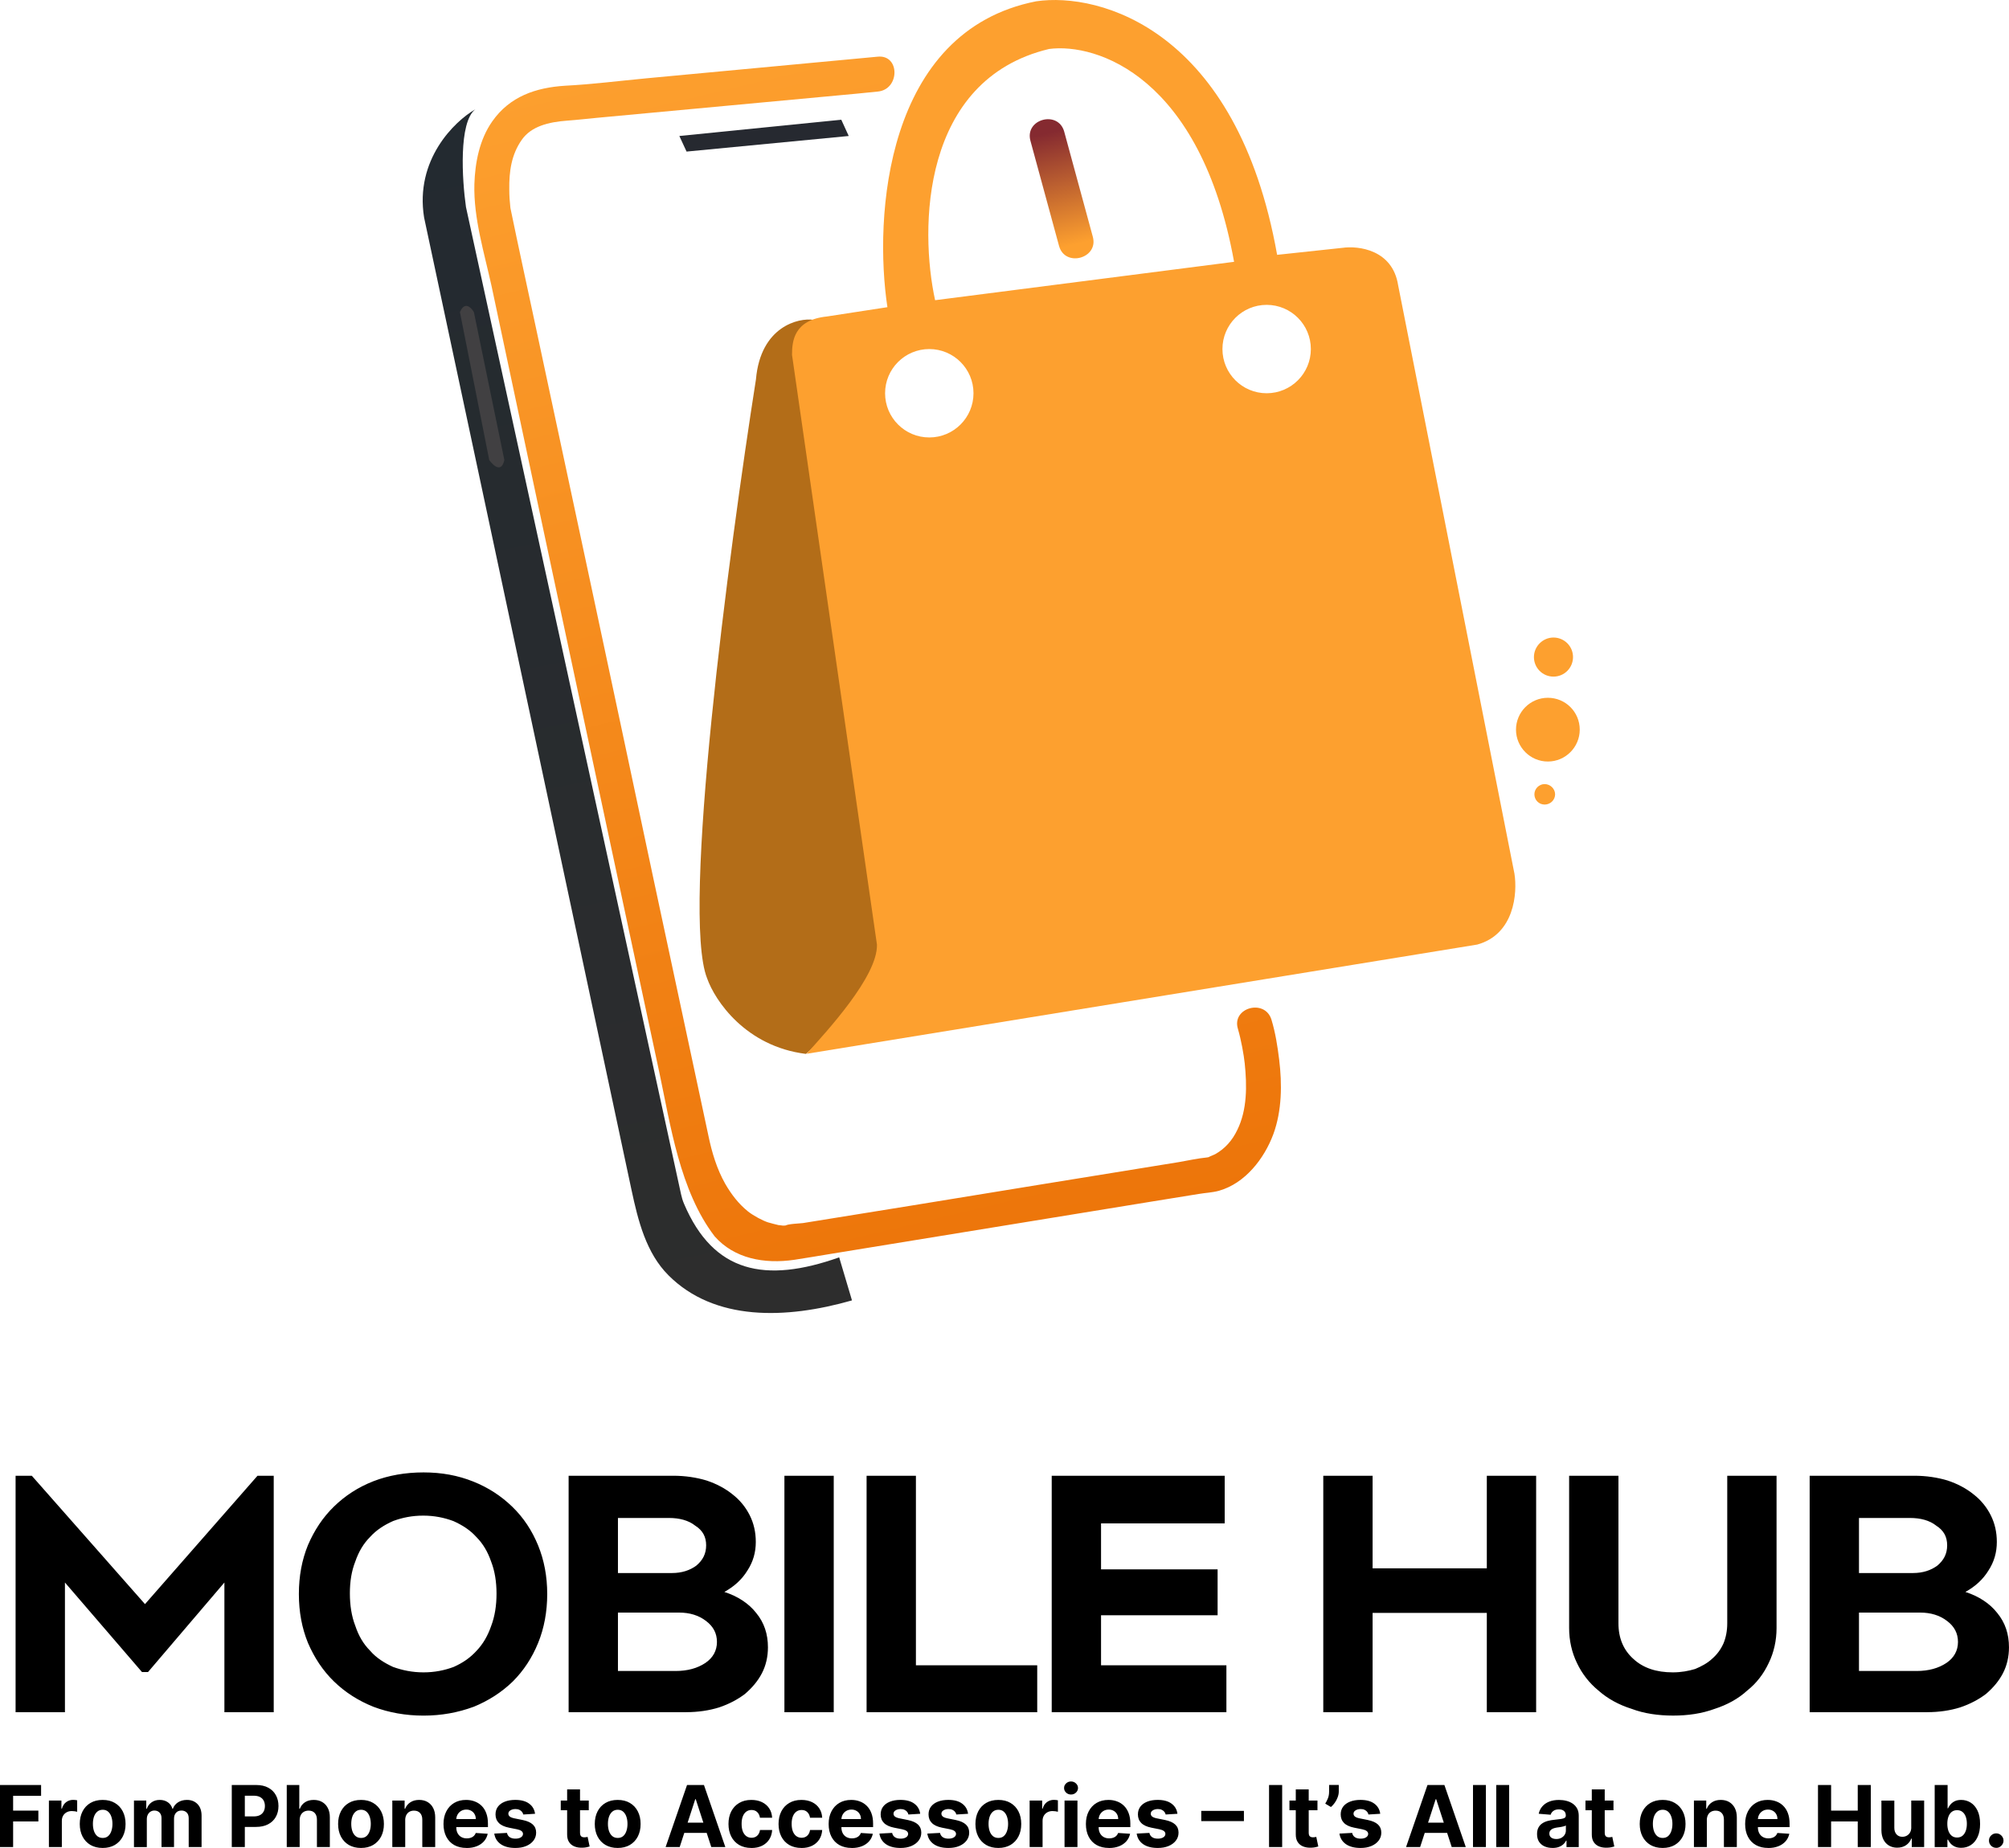
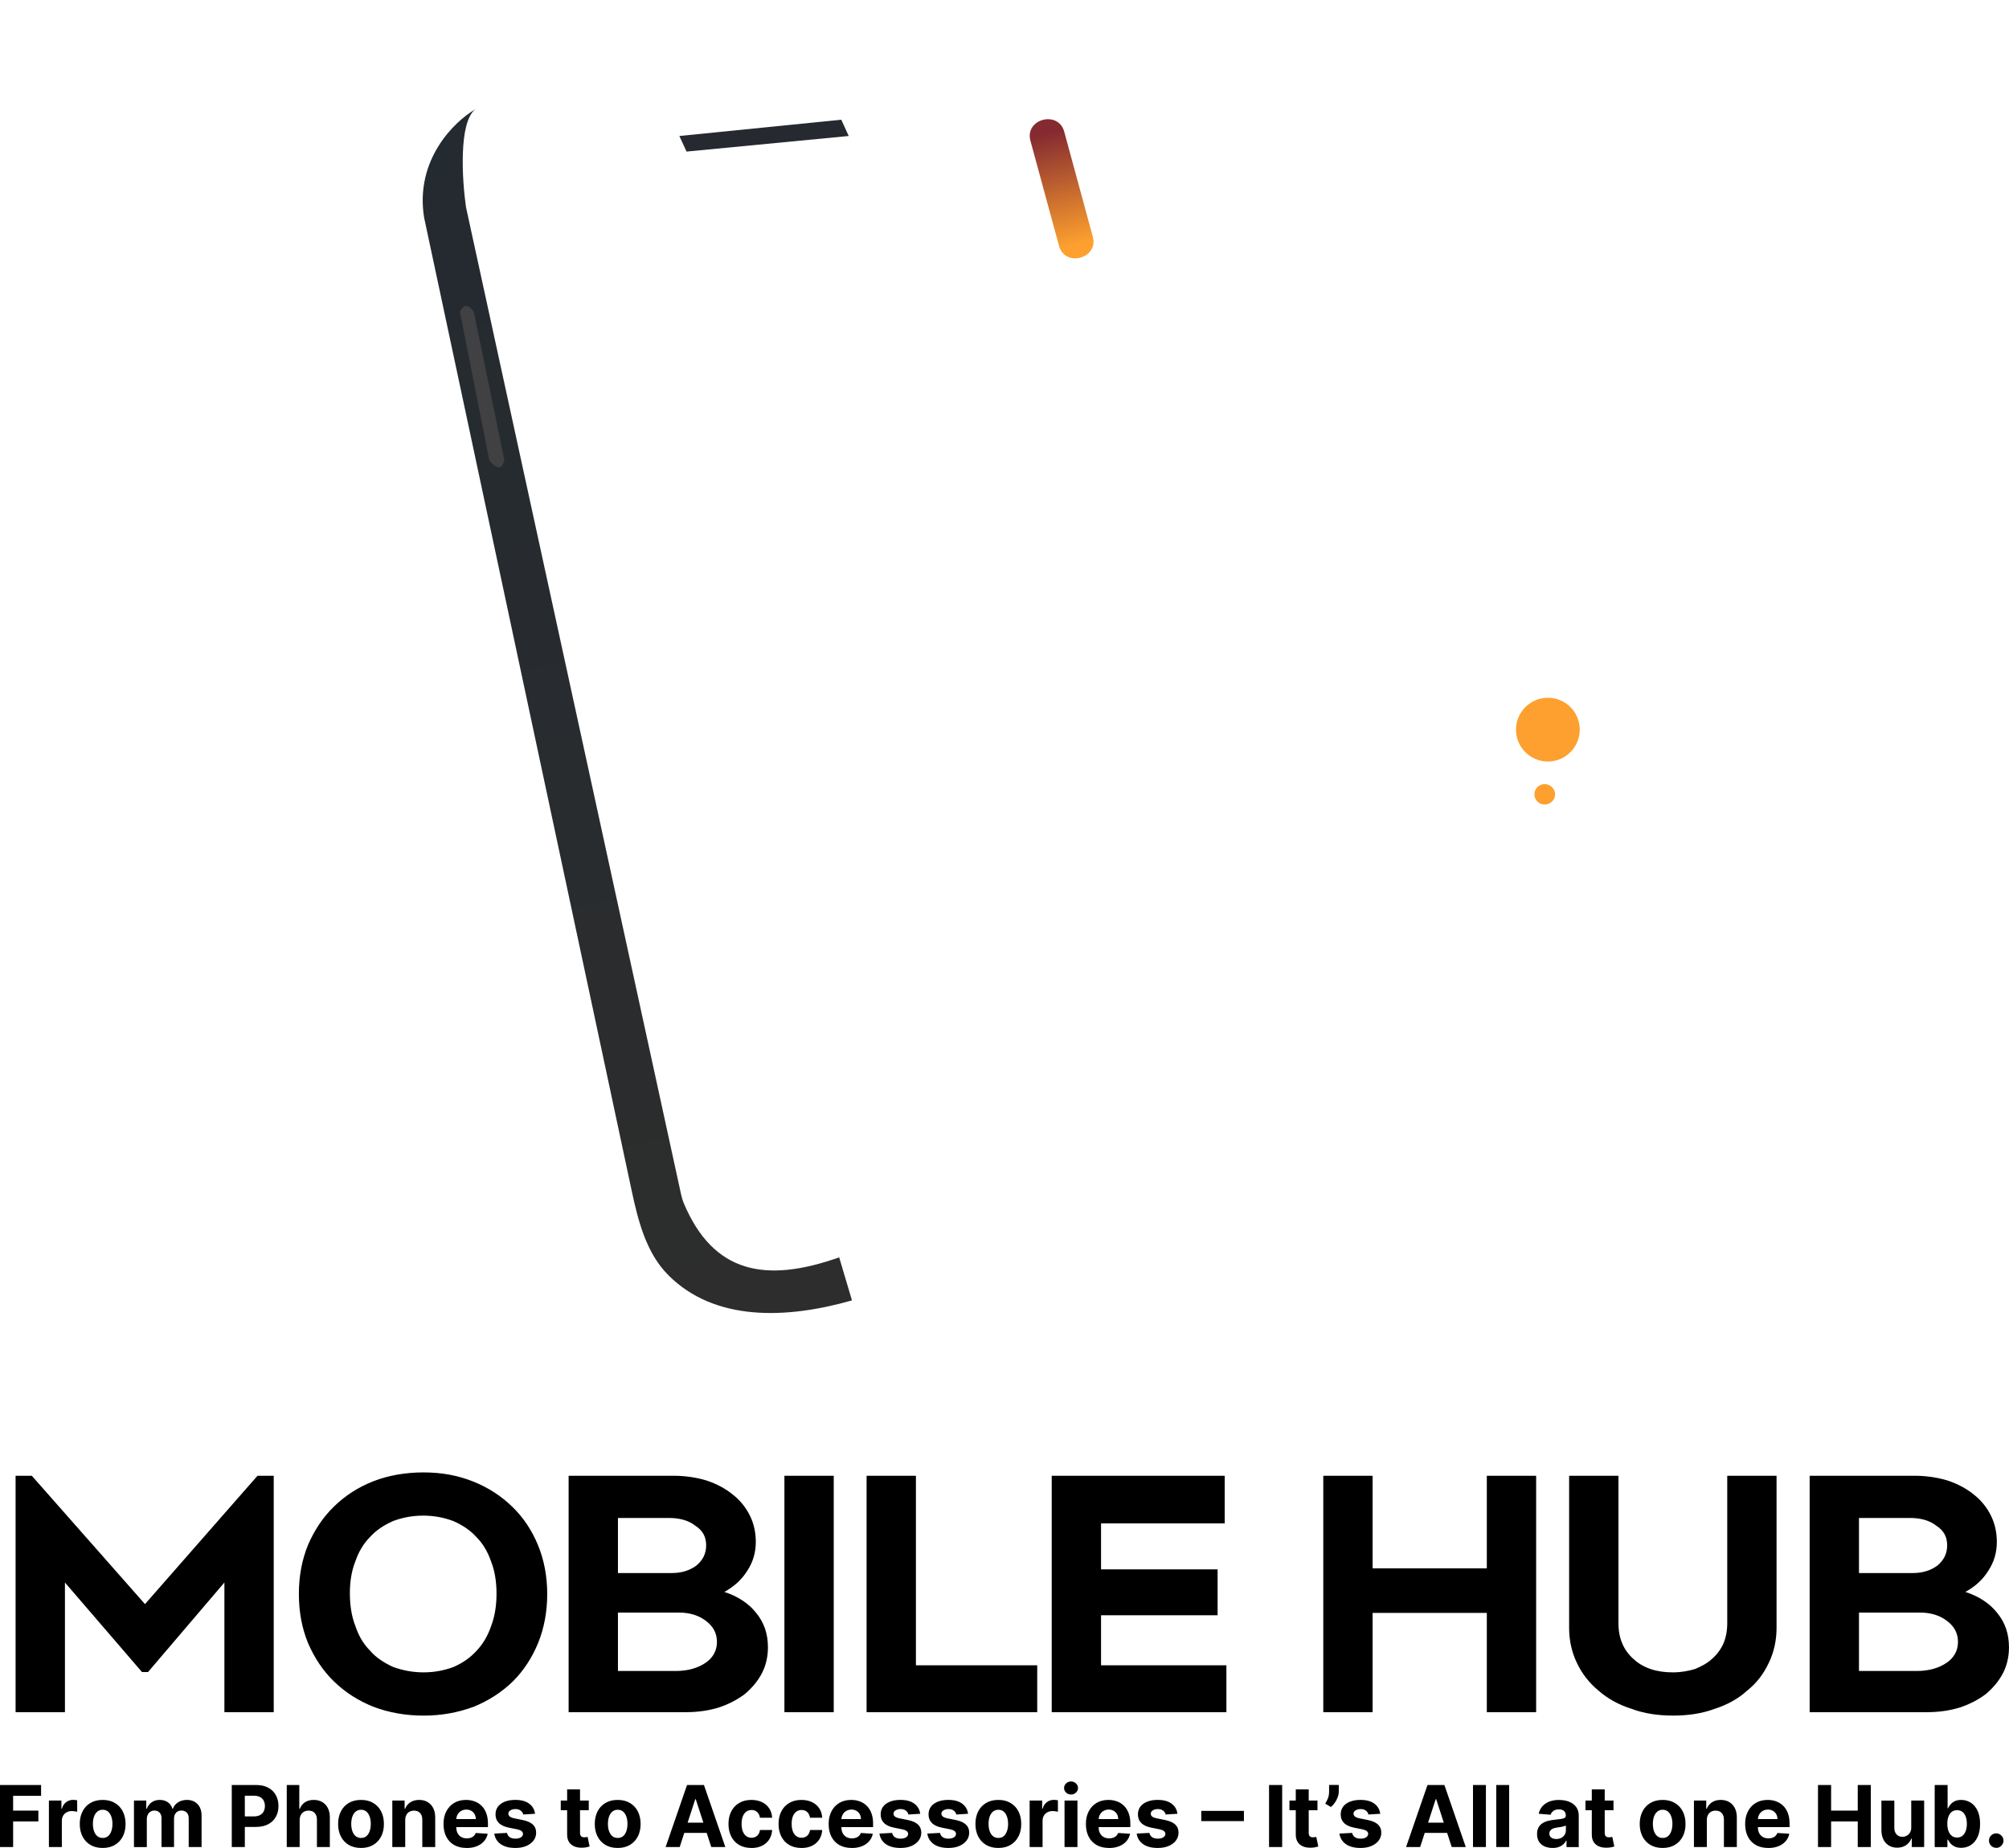
<svg xmlns="http://www.w3.org/2000/svg" id="Layer_2" data-name="Layer 2" viewBox="0 0 863.49 794.39">
  <defs>
    <style>
      .cls-1 {
        fill: url(#linear-gradient-2);
      }

      .cls-2 {
        fill: url(#linear-gradient-4);
      }

      .cls-3 {
        fill: url(#linear-gradient-3);
      }

      .cls-4 {
        fill: #b36d18;
      }

      .cls-5 {
        fill: #fda02f;
      }

      .cls-6 {
        fill: #414042;
      }

      .cls-7 {
        fill: #262930;
      }

      .cls-8 {
        fill: url(#linear-gradient);
      }
    </style>
    <linearGradient id="linear-gradient" x1="308.62" y1="-1728.14" x2="441.03" y2="-2281.31" gradientTransform="translate(0 -1721.22) scale(1 -1)" gradientUnits="userSpaceOnUse">
      <stop offset="0" stop-color="#fda02f" />
      <stop offset="1" stop-color="#ec7308" />
    </linearGradient>
    <linearGradient id="linear-gradient-2" x1="450.84" y1="-1779.6" x2="461.75" y2="-1825.16" gradientTransform="translate(0 -1721.22) scale(1 -1)" gradientUnits="userSpaceOnUse">
      <stop offset="0" stop-color="#232a30" />
      <stop offset="1" stop-color="#000" />
    </linearGradient>
    <linearGradient id="linear-gradient-3" x1="450.55" y1="-1778.37" x2="462.03" y2="-1826.35" gradientTransform="translate(0 -1721.22) scale(1 -1)" gradientUnits="userSpaceOnUse">
      <stop offset="0" stop-color="#852a30" />
      <stop offset="1" stop-color="#fda02f" />
    </linearGradient>
    <linearGradient id="linear-gradient-4" x1="217.47" y1="-1770.43" x2="322.47" y2="-2282.93" gradientTransform="translate(0 -1721.22) scale(1 -1)" gradientUnits="userSpaceOnUse">
      <stop offset="0" stop-color="#232a30" />
      <stop offset="1" stop-color="#2d2d2d" />
    </linearGradient>
  </defs>
  <g id="Layer_1-2" data-name="Layer 1">
    <g>
      <path d="M110.68,634.39h6.97v101.65h-21.2v-55.76l-32.82,38.48h-2.61l-33.11-38.48v55.76H6.7v-101.65h6.97l48.65,55.18,48.36-55.18ZM203.53,733.72c-6.68,2.47-13.79,3.78-21.49,3.78s-14.96-1.31-21.49-3.78c-6.54-2.61-12.2-6.24-16.99-10.89-4.79-4.65-8.42-10.17-11.18-16.55-2.61-6.39-3.92-13.36-3.92-21.06s1.31-14.67,3.92-21.06c2.76-6.39,6.39-11.91,11.18-16.55,4.79-4.65,10.31-8.28,16.99-10.89,6.39-2.47,13.65-3.77,21.49-3.77s14.81,1.31,21.35,3.92c6.54,2.61,12.05,6.24,16.85,10.89,4.79,4.65,8.42,10.17,11.04,16.56,2.61,6.39,3.92,13.36,3.92,20.91s-1.31,14.67-3.92,21.06c-2.61,6.39-6.24,11.91-10.89,16.55-4.79,4.65-10.46,8.28-16.85,10.89ZM194.81,653.85c-3.92-1.45-8.13-2.32-12.92-2.32s-9,.87-12.92,2.32c-3.92,1.74-7.26,3.92-9.88,6.83-2.9,2.9-4.94,6.39-6.39,10.6-1.6,4.07-2.32,8.57-2.32,13.65s.73,9.88,2.32,13.94c1.45,4.36,3.49,7.84,6.39,10.75,2.61,3.05,6.1,5.23,9.88,6.97,4.07,1.45,8.28,2.32,13.07,2.32s9-.87,12.92-2.32c3.92-1.74,7.12-3.92,9.88-6.97,2.76-2.9,4.79-6.39,6.25-10.6,1.6-4.21,2.32-8.86,2.32-13.94s-.73-9.73-2.32-13.8c-1.45-4.21-3.49-7.7-6.39-10.6-2.61-2.91-5.95-5.08-9.88-6.83ZM265.6,693.2v25.12h24.69c5.23,0,9.44-1.16,12.92-3.48,3.2-2.18,4.94-5.23,4.94-9s-1.6-6.68-4.65-9c-3.2-2.47-7.12-3.63-11.62-3.63h-26.29ZM265.6,652.54v23.67h23.24c4.21,0,7.7-1.16,10.46-3.2,2.76-2.32,4.21-5.08,4.21-8.71s-1.45-6.39-4.65-8.42c-2.9-2.32-6.83-3.34-11.33-3.34h-21.93ZM294.94,736.04h-50.54v-101.65h45.02c5.08,0,9.88.73,14.23,2.03,4.36,1.45,8.13,3.48,11.18,5.95,3.19,2.47,5.66,5.52,7.41,9,1.74,3.48,2.61,7.26,2.61,11.47,0,4.5-1.16,8.57-3.63,12.34-2.32,3.78-5.66,6.83-9.88,9.15,5.81,1.89,10.46,4.94,13.65,9,3.49,4.21,5.08,9.15,5.08,14.81,0,4.07-.87,7.84-2.61,11.18-1.74,3.34-4.21,6.24-7.26,8.86-3.05,2.32-6.82,4.36-11.18,5.81-4.21,1.31-9,2.03-14.09,2.03ZM358.35,736.04h-21.2v-101.65h21.2v101.65ZM445.81,715.86v20.19h-73.34v-101.65h21.2v81.47h52.13ZM523.34,674.62v19.75h-50.1v21.49h53.88v20.19h-75.08v-101.65h74.35v20.48h-53.15v19.75h50.1ZM660.25,634.39v101.65h-21.2v-42.7h-49.09v42.7h-21.2v-101.65h21.2v39.79h49.09v-39.79h21.2ZM742.38,634.39h21.2v65.49c0,5.37-1.16,10.46-3.34,14.96-2.18,4.65-5.23,8.71-9.29,11.91-3.78,3.49-8.57,6.1-13.94,7.84-5.52,2.03-11.47,2.9-17.86,2.9s-12.49-.87-17.86-2.9c-5.52-1.74-10.31-4.36-14.23-7.84-3.92-3.19-7.11-7.26-9.29-11.91-2.18-4.5-3.34-9.59-3.34-14.96v-65.49h21.2v63.46c0,6.39,2.18,11.47,6.39,15.25,4.21,3.92,9.88,5.81,16.99,5.81,3.49,0,6.68-.58,9.58-1.45,2.76-1.16,5.23-2.47,7.26-4.36,2.18-1.89,3.78-4.07,4.94-6.68,1.02-2.47,1.6-5.37,1.6-8.57v-63.46ZM799.01,693.2v25.12h24.69c5.23,0,9.44-1.16,12.92-3.48,3.2-2.18,4.94-5.23,4.94-9s-1.6-6.68-4.65-9c-3.19-2.47-7.12-3.63-11.62-3.63h-26.28ZM799.01,652.54v23.67h23.23c4.21,0,7.7-1.16,10.46-3.2,2.76-2.32,4.21-5.08,4.21-8.71s-1.45-6.39-4.65-8.42c-2.9-2.32-6.83-3.34-11.33-3.34h-21.93ZM828.35,736.04h-50.54v-101.65h45.02c5.08,0,9.88.73,14.23,2.03,4.36,1.45,8.13,3.48,11.18,5.95,3.2,2.47,5.66,5.52,7.41,9,1.74,3.48,2.61,7.26,2.61,11.47,0,4.5-1.16,8.57-3.63,12.34-2.32,3.78-5.66,6.83-9.88,9.15,5.81,1.89,10.46,4.94,13.65,9,3.49,4.21,5.08,9.15,5.08,14.81,0,4.07-.87,7.84-2.61,11.18-1.74,3.34-4.21,6.24-7.26,8.86-3.05,2.32-6.83,4.36-11.18,5.81-4.21,1.31-9,2.03-14.09,2.03Z" />
      <path d="M0,794v-26.67h17.66v4.65H5.64v6.35h10.85v4.65H5.64v11.02H0ZM21.02,794v-20h5.38v3.49h.21c.36-1.24.98-2.18,1.84-2.81.86-.64,1.85-.96,2.97-.96.28,0,.58.02.9.05.32.03.6.08.85.14v4.92c-.26-.08-.62-.15-1.08-.21-.46-.06-.88-.09-1.26-.09-.82,0-1.55.18-2.19.53-.63.35-1.14.83-1.51,1.46-.36.62-.55,1.35-.55,2.16v11.32h-5.55ZM44.13,794.39c-2.02,0-3.77-.43-5.25-1.29-1.47-.87-2.6-2.08-3.4-3.62-.8-1.55-1.2-3.36-1.2-5.4s.4-3.87,1.2-5.42c.8-1.55,1.93-2.76,3.4-3.62,1.48-.87,3.22-1.3,5.25-1.3s3.77.43,5.23,1.3c1.48.86,2.61,2.07,3.41,3.62.8,1.55,1.2,3.35,1.2,5.42s-.4,3.85-1.2,5.4c-.8,1.54-1.94,2.75-3.41,3.62-1.47.86-3.21,1.29-5.23,1.29ZM44.16,790.09c.92,0,1.69-.26,2.3-.78.62-.53,1.08-1.25,1.39-2.16.32-.91.48-1.95.48-3.11s-.16-2.2-.48-3.11c-.31-.91-.78-1.63-1.39-2.16-.62-.53-1.38-.8-2.3-.8s-1.71.27-2.34.8c-.62.53-1.1,1.25-1.42,2.16-.31.91-.47,1.95-.47,3.11s.16,2.2.47,3.11c.32.91.79,1.63,1.42,2.16.63.52,1.41.78,2.34.78ZM57.58,794v-20h5.29v3.53h.23c.42-1.17,1.11-2.1,2.08-2.77.97-.68,2.14-1.02,3.49-1.02s2.54.34,3.5,1.03c.96.68,1.61,1.6,1.93,2.76h.21c.41-1.15,1.15-2.06,2.21-2.75,1.08-.69,2.35-1.04,3.82-1.04,1.87,0,3.38.59,4.54,1.78,1.17,1.18,1.76,2.86,1.76,5.03v13.45h-5.53v-12.36c0-1.11-.3-1.94-.89-2.5-.59-.56-1.33-.83-2.21-.83-1.01,0-1.79.32-2.36.96-.56.63-.85,1.47-.85,2.51v12.21h-5.38v-12.47c0-.98-.28-1.76-.85-2.34-.56-.58-1.29-.87-2.2-.87-.62,0-1.17.16-1.67.47-.49.3-.87.73-1.16,1.29-.29.55-.43,1.19-.43,1.93v12.01h-5.55ZM99.62,794v-26.67h10.52c2.02,0,3.75.39,5.17,1.16,1.42.76,2.51,1.83,3.25,3.19.76,1.35,1.13,2.92,1.13,4.69s-.38,3.33-1.15,4.69c-.76,1.35-1.87,2.41-3.32,3.16-1.44.76-3.19,1.13-5.24,1.13h-6.71v-4.52h5.79c1.08,0,1.98-.19,2.68-.56.71-.38,1.24-.91,1.59-1.58.36-.68.53-1.45.53-2.33s-.18-1.66-.53-2.32c-.35-.67-.88-1.18-1.59-1.55-.71-.37-1.61-.56-2.71-.56h-3.8v22.06h-5.64ZM128.8,782.44v11.56h-5.55v-26.67h5.39v10.2h.24c.45-1.18,1.18-2.11,2.19-2.77,1.01-.68,2.27-1.02,3.79-1.02,1.39,0,2.6.3,3.63.91,1.04.6,1.85,1.46,2.42,2.59.58,1.12.87,2.46.86,4.02v12.73h-5.55v-11.74c0-1.23-.3-2.19-.94-2.88-.62-.69-1.5-1.03-2.63-1.03-.75,0-1.42.16-2,.48-.57.32-1.03.79-1.36,1.41-.32.61-.49,1.34-.49,2.2ZM155.17,794.39c-2.02,0-3.77-.43-5.25-1.29-1.47-.87-2.6-2.08-3.4-3.62-.8-1.55-1.2-3.36-1.2-5.4s.4-3.87,1.2-5.42c.8-1.55,1.93-2.76,3.4-3.62,1.47-.87,3.22-1.3,5.25-1.3s3.77.43,5.23,1.3c1.48.86,2.61,2.07,3.41,3.62.8,1.55,1.2,3.35,1.2,5.42s-.4,3.85-1.2,5.4c-.8,1.54-1.94,2.75-3.41,3.62-1.47.86-3.21,1.29-5.23,1.29ZM155.2,790.09c.92,0,1.69-.26,2.3-.78.62-.53,1.08-1.25,1.39-2.16.32-.91.48-1.95.48-3.11s-.16-2.2-.48-3.11c-.31-.91-.78-1.63-1.39-2.16-.62-.53-1.38-.8-2.3-.8s-1.71.27-2.34.8c-.62.53-1.1,1.25-1.42,2.16-.31.91-.47,1.95-.47,3.11s.16,2.2.47,3.11c.32.91.79,1.63,1.42,2.16.63.52,1.41.78,2.34.78ZM174.17,782.44v11.56h-5.55v-20h5.29v3.53h.23c.44-1.16,1.19-2.08,2.23-2.76,1.04-.69,2.31-1.03,3.79-1.03,1.39,0,2.6.3,3.63.91,1.03.61,1.84,1.48,2.41,2.6.57,1.12.86,2.46.86,4.01v12.73h-5.55v-11.74c0-1.22-.3-2.18-.94-2.86-.63-.7-1.51-1.04-2.62-1.04-.75,0-1.41.16-1.98.48-.56.32-1.01.79-1.33,1.41-.31.61-.47,1.34-.48,2.2ZM200.54,794.39c-2.06,0-3.83-.42-5.31-1.25-1.48-.84-2.61-2.03-3.41-3.57-.8-1.55-1.2-3.37-1.2-5.48s.4-3.86,1.2-5.42c.8-1.55,1.92-2.77,3.37-3.63,1.46-.87,3.17-1.3,5.13-1.3,1.32,0,2.55.21,3.68.64,1.15.42,2.14,1.05,3,1.89.86.84,1.53,1.9,2,3.18.48,1.27.72,2.75.72,4.45v1.52h-16.89v-3.44h11.67c0-.8-.17-1.51-.52-2.12-.35-.62-.83-1.1-1.44-1.44-.61-.36-1.32-.53-2.12-.53s-1.59.2-2.24.59c-.64.38-1.15.9-1.51,1.55-.36.64-.55,1.36-.56,2.15v3.27c0,.99.18,1.84.55,2.56.37.72.9,1.28,1.58,1.67.68.39,1.48.59,2.41.59.62,0,1.18-.09,1.69-.26.51-.17.95-.43,1.32-.78.36-.35.64-.77.83-1.28l5.13.34c-.26,1.23-.79,2.31-1.6,3.23-.8.91-1.83,1.62-3.1,2.13-1.26.5-2.71.76-4.36.76ZM229.98,779.7l-5.08.31c-.09-.43-.27-.83-.56-1.17-.29-.36-.66-.64-1.13-.85-.46-.22-1.01-.32-1.65-.32-.86,0-1.58.18-2.18.55-.59.36-.88.83-.88,1.43,0,.48.19.88.57,1.21.38.33,1.04.59,1.97.79l3.62.73c1.94.4,3.39,1.04,4.35,1.93.96.89,1.43,2.05,1.43,3.49,0,1.31-.39,2.46-1.16,3.45-.76.99-1.81,1.76-3.15,2.32-1.33.55-2.86.82-4.6.82-2.65,0-4.76-.55-6.33-1.65-1.56-1.11-2.48-2.62-2.75-4.53l5.46-.29c.16.81.56,1.42,1.2,1.85.63.42,1.44.62,2.43.62s1.75-.19,2.34-.56c.6-.38.9-.87.91-1.47,0-.5-.22-.92-.64-1.24-.42-.33-1.06-.58-1.93-.76l-3.46-.69c-1.95-.39-3.41-1.07-4.36-2.03-.95-.96-1.42-2.19-1.42-3.68,0-1.29.35-2.39,1.04-3.32.7-.93,1.69-1.65,2.96-2.15,1.28-.5,2.77-.76,4.48-.76,2.53,0,4.51.53,5.96,1.6,1.46,1.07,2.31,2.52,2.55,4.36ZM253.06,774v4.17h-12.04v-4.17h12.04ZM243.75,769.21h5.55v18.65c0,.51.08.91.24,1.2.16.28.37.47.65.59.29.11.62.17.99.17.26,0,.52-.02.78-.07.26-.05.46-.09.6-.12l.87,4.13c-.28.09-.67.19-1.17.3-.5.12-1.12.19-1.84.22-1.34.05-2.51-.12-3.51-.53-1-.41-1.78-1.04-2.33-1.9-.56-.86-.83-1.95-.82-3.26v-19.38ZM265.49,794.39c-2.02,0-3.77-.43-5.25-1.29-1.47-.87-2.6-2.08-3.4-3.62-.8-1.55-1.2-3.36-1.2-5.4s.4-3.87,1.2-5.42c.8-1.55,1.93-2.76,3.4-3.62,1.48-.87,3.22-1.3,5.25-1.3s3.77.43,5.24,1.3c1.48.86,2.61,2.07,3.41,3.62.8,1.55,1.2,3.35,1.2,5.42s-.4,3.85-1.2,5.4c-.8,1.54-1.94,2.75-3.41,3.62-1.47.86-3.21,1.29-5.24,1.29ZM265.52,790.09c.92,0,1.69-.26,2.31-.78.62-.53,1.08-1.25,1.39-2.16.32-.91.48-1.95.48-3.11s-.16-2.2-.48-3.11c-.31-.91-.78-1.63-1.39-2.16-.62-.53-1.39-.8-2.31-.8s-1.71.27-2.34.8c-.62.53-1.1,1.25-1.42,2.16-.31.91-.47,1.95-.47,3.11s.16,2.2.47,3.11c.32.91.8,1.63,1.42,2.16.63.52,1.41.78,2.34.78ZM292.13,794h-6.04l9.21-26.67h7.27l9.19,26.67h-6.04l-6.68-20.57h-.21l-6.69,20.57ZM291.75,783.52h14.27v4.4h-14.27v-4.4ZM322.96,794.39c-2.05,0-3.81-.43-5.29-1.3-1.47-.88-2.6-2.09-3.39-3.65-.78-1.55-1.17-3.34-1.17-5.36s.39-3.85,1.18-5.39c.8-1.55,1.93-2.77,3.4-3.63,1.47-.88,3.21-1.32,5.23-1.32,1.74,0,3.27.32,4.58.95,1.31.63,2.35,1.52,3.11,2.67.76,1.15,1.18,2.49,1.26,4.04h-5.23c-.15-1-.54-1.8-1.17-2.41-.62-.62-1.45-.92-2.46-.92-.86,0-1.61.23-2.25.7-.63.46-1.13,1.13-1.48,2.02-.36.89-.53,1.96-.53,3.22s.17,2.36.52,3.26c.36.89.86,1.58,1.5,2.04.64.47,1.39.7,2.25.7.63,0,1.2-.13,1.71-.39.51-.26.93-.64,1.26-1.13.34-.5.56-1.11.66-1.81h5.23c-.09,1.53-.5,2.87-1.25,4.04-.74,1.15-1.76,2.06-3.06,2.71s-2.84.98-4.62.98ZM344.48,794.39c-2.05,0-3.81-.43-5.29-1.3-1.47-.88-2.6-2.09-3.39-3.65-.78-1.55-1.17-3.34-1.17-5.36s.4-3.85,1.18-5.39c.8-1.55,1.93-2.77,3.4-3.63,1.47-.88,3.21-1.32,5.23-1.32,1.75,0,3.27.32,4.58.95,1.31.63,2.35,1.52,3.11,2.67.76,1.15,1.18,2.49,1.26,4.04h-5.23c-.15-1-.54-1.8-1.17-2.41-.62-.62-1.44-.92-2.46-.92-.86,0-1.61.23-2.25.7-.63.46-1.13,1.13-1.49,2.02-.36.89-.53,1.96-.53,3.22s.17,2.36.52,3.26c.36.89.86,1.58,1.5,2.04.64.47,1.39.7,2.25.7.63,0,1.2-.13,1.71-.39.51-.26.93-.64,1.26-1.13.34-.5.56-1.11.66-1.81h5.23c-.09,1.53-.5,2.87-1.25,4.04-.74,1.15-1.76,2.06-3.06,2.71-1.3.65-2.84.98-4.62.98ZM366.08,794.39c-2.06,0-3.83-.42-5.31-1.25-1.48-.84-2.61-2.03-3.41-3.57-.8-1.55-1.2-3.37-1.2-5.48s.4-3.86,1.2-5.42c.8-1.55,1.92-2.77,3.37-3.63,1.46-.87,3.17-1.3,5.13-1.3,1.32,0,2.55.21,3.68.64,1.15.42,2.14,1.05,2.99,1.89.86.84,1.53,1.9,2.01,3.18.48,1.27.72,2.75.72,4.45v1.52h-16.89v-3.44h11.67c0-.8-.17-1.51-.52-2.12-.35-.62-.83-1.1-1.45-1.44-.61-.36-1.32-.53-2.12-.53s-1.59.2-2.24.59c-.64.38-1.15.9-1.51,1.55-.36.64-.55,1.36-.56,2.15v3.27c0,.99.18,1.84.55,2.56.37.72.9,1.28,1.58,1.67.68.39,1.48.59,2.41.59.62,0,1.18-.09,1.69-.26.51-.17.95-.43,1.32-.78.36-.35.64-.77.83-1.28l5.13.34c-.26,1.23-.79,2.31-1.6,3.23-.8.91-1.83,1.62-3.1,2.13-1.26.5-2.71.76-4.36.76ZM395.52,779.7l-5.08.31c-.09-.43-.27-.83-.56-1.17-.29-.36-.66-.64-1.13-.85-.46-.22-1.01-.32-1.65-.32-.86,0-1.58.18-2.17.55-.59.36-.89.83-.89,1.43,0,.48.19.88.57,1.21.38.33,1.04.59,1.97.79l3.62.73c1.94.4,3.39,1.04,4.35,1.93.95.89,1.43,2.05,1.43,3.49,0,1.31-.39,2.46-1.16,3.45-.76.99-1.81,1.76-3.15,2.32-1.33.55-2.86.82-4.6.82-2.65,0-4.76-.55-6.33-1.65-1.56-1.11-2.48-2.62-2.75-4.53l5.46-.29c.17.81.56,1.42,1.2,1.85.63.42,1.45.62,2.43.62s1.75-.19,2.34-.56c.6-.38.9-.87.91-1.47,0-.5-.22-.92-.64-1.24-.42-.33-1.06-.58-1.93-.76l-3.46-.69c-1.95-.39-3.41-1.07-4.36-2.03-.95-.96-1.42-2.19-1.42-3.68,0-1.29.35-2.39,1.04-3.32.7-.93,1.69-1.65,2.96-2.15,1.28-.5,2.77-.76,4.48-.76,2.53,0,4.51.53,5.96,1.6,1.46,1.07,2.31,2.52,2.55,4.36ZM416.11,779.7l-5.08.31c-.09-.43-.27-.83-.56-1.17-.29-.36-.66-.64-1.13-.85-.46-.22-1.01-.32-1.65-.32-.86,0-1.58.18-2.17.55-.59.36-.89.83-.89,1.43,0,.48.19.88.57,1.21.38.33,1.04.59,1.97.79l3.62.73c1.95.4,3.39,1.04,4.35,1.93.96.89,1.43,2.05,1.43,3.49,0,1.31-.39,2.46-1.16,3.45-.76.99-1.82,1.76-3.15,2.32-1.33.55-2.86.82-4.6.82-2.65,0-4.76-.55-6.33-1.65-1.56-1.11-2.48-2.62-2.75-4.53l5.45-.29c.17.81.57,1.42,1.2,1.85.63.42,1.45.62,2.43.62s1.75-.19,2.34-.56c.6-.38.9-.87.91-1.47,0-.5-.22-.92-.64-1.24-.42-.33-1.06-.58-1.93-.76l-3.46-.69c-1.95-.39-3.41-1.07-4.36-2.03-.95-.96-1.42-2.19-1.42-3.68,0-1.29.35-2.39,1.04-3.32.7-.93,1.69-1.65,2.96-2.15,1.28-.5,2.77-.76,4.48-.76,2.53,0,4.51.53,5.96,1.6,1.46,1.07,2.31,2.52,2.55,4.36ZM429.1,794.39c-2.02,0-3.77-.43-5.25-1.29-1.47-.87-2.6-2.08-3.4-3.62-.8-1.55-1.2-3.36-1.2-5.4s.4-3.87,1.2-5.42c.8-1.55,1.93-2.76,3.4-3.62,1.48-.87,3.23-1.3,5.25-1.3s3.77.43,5.23,1.3c1.48.86,2.61,2.07,3.41,3.62.8,1.55,1.2,3.35,1.2,5.42s-.4,3.85-1.2,5.4c-.8,1.54-1.94,2.75-3.41,3.62-1.47.86-3.21,1.29-5.23,1.29ZM429.12,790.09c.92,0,1.69-.26,2.3-.78.62-.53,1.08-1.25,1.39-2.16.32-.91.48-1.95.48-3.11s-.16-2.2-.48-3.11c-.31-.91-.78-1.63-1.39-2.16-.62-.53-1.38-.8-2.3-.8s-1.71.27-2.34.8c-.62.53-1.1,1.25-1.42,2.16-.31.91-.47,1.95-.47,3.11s.16,2.2.47,3.11c.32.91.79,1.63,1.42,2.16.63.52,1.42.78,2.34.78ZM442.55,794v-20h5.38v3.49h.21c.36-1.24.98-2.18,1.84-2.81.86-.64,1.85-.96,2.97-.96.28,0,.58.02.9.05.32.03.6.08.85.14v4.92c-.26-.08-.62-.15-1.08-.21-.46-.06-.88-.09-1.26-.09-.82,0-1.55.18-2.19.53-.63.35-1.14.83-1.51,1.46-.36.62-.55,1.35-.55,2.16v11.32h-5.55ZM457.55,794v-20h5.55v20h-5.55ZM460.34,771.42c-.83,0-1.53-.27-2.12-.82-.58-.56-.87-1.22-.87-1.99s.29-1.42.87-1.97c.59-.56,1.3-.83,2.12-.83s1.53.28,2.11.83c.59.55.89,1.2.89,1.97s-.3,1.44-.89,1.99c-.58.55-1.28.82-2.11.82ZM476.65,794.39c-2.06,0-3.83-.42-5.31-1.25-1.48-.84-2.61-2.03-3.41-3.57-.8-1.55-1.2-3.37-1.2-5.48s.4-3.86,1.2-5.42c.8-1.55,1.92-2.77,3.37-3.63,1.46-.87,3.17-1.3,5.13-1.3,1.32,0,2.55.21,3.68.64,1.15.42,2.14,1.05,2.99,1.89.86.84,1.53,1.9,2.01,3.18.48,1.27.72,2.75.72,4.45v1.52h-16.89v-3.44h11.67c0-.8-.17-1.51-.52-2.12-.35-.62-.83-1.1-1.45-1.44-.61-.36-1.32-.53-2.12-.53s-1.59.2-2.24.59c-.64.38-1.15.9-1.51,1.55-.36.64-.55,1.36-.56,2.15v3.27c0,.99.18,1.84.55,2.56.37.72.9,1.28,1.58,1.67.68.39,1.48.59,2.41.59.62,0,1.18-.09,1.69-.26.51-.17.95-.43,1.32-.78.36-.35.64-.77.83-1.28l5.13.34c-.26,1.23-.79,2.31-1.6,3.23-.8.91-1.83,1.62-3.1,2.13-1.26.5-2.71.76-4.36.76ZM506.09,779.7l-5.08.31c-.09-.43-.27-.83-.56-1.17-.29-.36-.66-.64-1.13-.85-.46-.22-1.01-.32-1.65-.32-.86,0-1.58.18-2.17.55-.59.36-.89.83-.89,1.43,0,.48.19.88.57,1.21.38.33,1.04.59,1.97.79l3.62.73c1.94.4,3.39,1.04,4.35,1.93.96.89,1.43,2.05,1.43,3.49,0,1.31-.39,2.46-1.16,3.45-.76.99-1.81,1.76-3.15,2.32-1.33.55-2.86.82-4.6.82-2.65,0-4.76-.55-6.33-1.65-1.56-1.11-2.48-2.62-2.75-4.53l5.46-.29c.17.81.56,1.42,1.2,1.85.63.42,1.45.62,2.43.62s1.75-.19,2.34-.56c.6-.38.9-.87.91-1.47,0-.5-.22-.92-.64-1.24-.42-.33-1.06-.58-1.93-.76l-3.46-.69c-1.95-.39-3.41-1.07-4.36-2.03-.95-.96-1.42-2.19-1.42-3.68,0-1.29.35-2.39,1.04-3.32.7-.93,1.69-1.65,2.96-2.15,1.28-.5,2.77-.76,4.48-.76,2.53,0,4.51.53,5.96,1.6,1.46,1.07,2.31,2.52,2.55,4.36ZM534.65,778.46v4.4h-18.33v-4.4h18.33ZM551.09,767.33v26.67h-5.64v-26.67h5.64ZM566.26,774v4.17h-12.04v-4.17h12.04ZM556.95,769.21h5.55v18.65c0,.51.08.91.23,1.2.16.28.37.47.65.59.29.11.62.17.99.17.26,0,.52-.02.78-.07.26-.05.46-.09.6-.12l.87,4.13c-.28.09-.67.19-1.17.3-.5.12-1.11.19-1.84.22-1.34.05-2.51-.12-3.52-.53-1-.41-1.78-1.04-2.33-1.9-.55-.86-.83-1.95-.82-3.26v-19.38ZM575.42,767.33v2.81c0,.8-.16,1.61-.47,2.45-.3.82-.71,1.61-1.22,2.34-.51.73-1.07,1.35-1.68,1.86l-2.45-1.45c.43-.69.82-1.45,1.15-2.28.34-.83.51-1.8.51-2.9v-2.84h4.17ZM593.25,779.7l-5.08.31c-.09-.43-.27-.83-.56-1.17-.29-.36-.66-.64-1.13-.85-.46-.22-1.01-.32-1.65-.32-.86,0-1.58.18-2.18.55-.59.36-.89.83-.89,1.43,0,.48.19.88.57,1.21.38.33,1.04.59,1.97.79l3.62.73c1.94.4,3.39,1.04,4.35,1.93.95.89,1.43,2.05,1.43,3.49,0,1.31-.39,2.46-1.16,3.45-.76.99-1.81,1.76-3.15,2.32-1.33.55-2.86.82-4.6.82-2.65,0-4.76-.55-6.33-1.65-1.56-1.11-2.48-2.62-2.75-4.53l5.46-.29c.17.81.56,1.42,1.2,1.85.63.42,1.45.62,2.44.62s1.75-.19,2.34-.56c.6-.38.9-.87.91-1.47,0-.5-.22-.92-.64-1.24-.42-.33-1.06-.58-1.93-.76l-3.46-.69c-1.95-.39-3.41-1.07-4.36-2.03-.95-.96-1.42-2.19-1.42-3.68,0-1.29.35-2.39,1.04-3.32.7-.93,1.69-1.65,2.96-2.15,1.28-.5,2.77-.76,4.48-.76,2.53,0,4.51.53,5.96,1.6,1.46,1.07,2.31,2.52,2.55,4.36ZM610.38,794h-6.04l9.21-26.67h7.27l9.19,26.67h-6.04l-6.68-20.57h-.21l-6.69,20.57ZM610.01,783.52h14.27v4.4h-14.27v-4.4ZM638.66,767.33v26.67h-5.55v-26.67h5.55ZM648.65,767.33v26.67h-5.55v-26.67h5.55ZM667.28,794.38c-1.28,0-2.41-.22-3.41-.66-1-.45-1.79-1.12-2.37-1.99-.57-.88-.86-1.99-.86-3.31,0-1.11.2-2.04.61-2.8.41-.76.96-1.36,1.67-1.82.7-.46,1.5-.81,2.4-1.04.9-.23,1.85-.4,2.84-.49,1.16-.12,2.1-.23,2.81-.34.71-.11,1.23-.28,1.55-.49.32-.22.48-.54.48-.96v-.08c0-.82-.26-1.46-.78-1.91-.51-.45-1.24-.68-2.19-.68-1,0-1.79.22-2.38.66-.59.43-.98.98-1.17,1.64l-5.13-.42c.26-1.22.77-2.27,1.54-3.15.76-.89,1.75-1.58,2.96-2.06,1.22-.49,2.62-.73,4.22-.73,1.11,0,2.17.13,3.19.39,1.02.26,1.93.66,2.72,1.21.8.55,1.43,1.25,1.89,2.11.46.85.69,1.87.69,3.06v13.49h-5.26v-2.77h-.16c-.32.62-.75,1.18-1.29,1.65-.54.47-1.18.84-1.94,1.11-.76.26-1.63.39-2.62.39ZM668.87,790.55c.82,0,1.54-.16,2.16-.48.62-.33,1.12-.77,1.47-1.33.36-.56.53-1.18.53-1.89v-2.12c-.17.11-.41.22-.72.31-.29.09-.63.17-1,.25-.37.07-.75.13-1.12.19-.37.05-.71.1-1.02.14-.65.09-1.22.25-1.71.45-.49.21-.86.49-1.13.85-.27.35-.4.78-.4,1.3,0,.76.27,1.33.82,1.73.55.39,1.26.59,2.11.59ZM693.49,774v4.17h-12.04v-4.17h12.04ZM684.18,769.21h5.55v18.65c0,.51.08.91.23,1.2.16.28.37.47.65.59.29.11.62.17.99.17.26,0,.52-.02.78-.07.26-.05.46-.09.6-.12l.87,4.13c-.28.09-.67.19-1.17.3-.5.12-1.12.19-1.84.22-1.34.05-2.51-.12-3.52-.53-1-.41-1.78-1.04-2.33-1.9-.56-.86-.83-1.95-.82-3.26v-19.38ZM714.62,794.39c-2.02,0-3.77-.43-5.25-1.29-1.47-.87-2.6-2.08-3.4-3.62-.8-1.55-1.2-3.36-1.2-5.4s.4-3.87,1.2-5.42c.8-1.55,1.93-2.76,3.4-3.62,1.48-.87,3.23-1.3,5.25-1.3s3.77.43,5.23,1.3c1.48.86,2.61,2.07,3.41,3.62.8,1.55,1.2,3.35,1.2,5.42s-.4,3.85-1.2,5.4c-.8,1.54-1.94,2.75-3.41,3.62-1.47.86-3.21,1.29-5.23,1.29ZM714.65,790.09c.92,0,1.69-.26,2.3-.78.62-.53,1.08-1.25,1.39-2.16.32-.91.48-1.95.48-3.11s-.16-2.2-.48-3.11c-.31-.91-.78-1.63-1.39-2.16-.62-.53-1.39-.8-2.3-.8s-1.71.27-2.34.8c-.62.53-1.1,1.25-1.42,2.16-.31.91-.47,1.95-.47,3.11s.16,2.2.47,3.11c.32.91.79,1.63,1.42,2.16.63.52,1.41.78,2.34.78ZM733.62,782.44v11.56h-5.55v-20h5.29v3.53h.23c.44-1.16,1.18-2.08,2.23-2.76,1.04-.69,2.3-1.03,3.79-1.03,1.39,0,2.6.3,3.63.91,1.03.61,1.84,1.48,2.41,2.6.57,1.12.86,2.46.86,4.01v12.73h-5.55v-11.74c0-1.22-.3-2.18-.94-2.86-.63-.7-1.51-1.04-2.62-1.04-.75,0-1.41.16-1.98.48-.56.32-1.01.79-1.33,1.41-.31.61-.47,1.34-.48,2.2ZM760,794.39c-2.06,0-3.83-.42-5.31-1.25-1.48-.84-2.61-2.03-3.41-3.57-.8-1.55-1.2-3.37-1.2-5.48s.4-3.86,1.2-5.42c.8-1.55,1.92-2.77,3.37-3.63,1.46-.87,3.17-1.3,5.13-1.3,1.32,0,2.55.21,3.68.64,1.15.42,2.14,1.05,2.99,1.89.86.84,1.53,1.9,2.01,3.18.48,1.27.72,2.75.72,4.45v1.52h-16.89v-3.44h11.67c0-.8-.17-1.51-.52-2.12-.35-.62-.83-1.1-1.45-1.44-.61-.36-1.32-.53-2.12-.53s-1.59.2-2.24.59c-.64.38-1.15.9-1.51,1.55-.36.64-.55,1.36-.56,2.15v3.27c0,.99.18,1.84.55,2.56.37.72.9,1.28,1.58,1.67.68.39,1.48.59,2.41.59.62,0,1.18-.09,1.69-.26.51-.17.95-.43,1.32-.78.36-.35.64-.77.83-1.28l5.13.34c-.26,1.23-.79,2.31-1.6,3.23-.8.91-1.83,1.62-3.1,2.13-1.26.5-2.71.76-4.36.76ZM781.39,794v-26.67h5.64v11h11.45v-11h5.62v26.67h-5.62v-11.02h-11.45v11.02h-5.64ZM821.47,785.48v-11.48h5.55v20h-5.32v-3.63h-.21c-.45,1.17-1.2,2.11-2.25,2.83-1.04.71-2.31,1.07-3.82,1.07-1.34,0-2.51-.3-3.53-.91-1.01-.61-1.81-1.47-2.38-2.59-.56-1.12-.85-2.46-.86-4.02v-12.73h5.55v11.74c0,1.18.32,2.11.95,2.8.62.69,1.46,1.03,2.51,1.03.67,0,1.29-.15,1.88-.46.58-.31,1.05-.77,1.41-1.38.36-.61.54-1.36.53-2.25ZM831.55,794v-26.67h5.55v10.03h.17c.24-.54.59-1.08,1.05-1.64.47-.56,1.08-1.03,1.82-1.41.76-.38,1.69-.57,2.81-.57,1.46,0,2.8.38,4.04,1.14,1.23.76,2.22,1.9,2.96,3.43.74,1.52,1.11,3.42,1.11,5.72s-.36,4.11-1.08,5.65c-.71,1.53-1.68,2.69-2.92,3.48-1.22.78-2.59,1.17-4.11,1.17-1.08,0-1.99-.18-2.75-.53-.75-.36-1.36-.8-1.84-1.34-.48-.55-.84-1.1-1.09-1.65h-.25v3.2h-5.47ZM836.98,784c0,1.19.17,2.23.49,3.11.33.88.81,1.58,1.43,2.07.62.49,1.39.73,2.28.73s1.67-.25,2.29-.74c.62-.5,1.1-1.2,1.42-2.08.33-.89.49-1.92.49-3.09s-.16-2.17-.48-3.05c-.32-.88-.79-1.56-1.42-2.06s-1.39-.74-2.3-.74-1.67.24-2.29.72c-.62.48-1.09,1.15-1.42,2.03-.33.88-.49,1.91-.49,3.1ZM858,794.34c-.86,0-1.6-.3-2.21-.91-.61-.62-.91-1.35-.91-2.21s.3-1.58.91-2.19c.62-.61,1.36-.91,2.21-.91s1.56.3,2.19.91c.62.61.94,1.34.94,2.19,0,.57-.15,1.1-.44,1.58-.29.47-.66.85-1.13,1.13-.47.28-.98.42-1.55.42Z" />
-       <path class="cls-8" d="M532.09,442.36c1.4,4.8,2.5,11,2.9,14.7,1,9.6,1.1,20-3.2,28.7-2.1,4.4-5.2,8-9.5,10.4-.5.3-4.1,1.6-2.2,1.2h-.2c-.33.07-.7.13-1.1.2-4,.4-8.1,1.3-12.1,2-38.33,6.2-76.67,12.43-115,18.7-15.47,2.53-30.97,5.03-46.5,7.5-1.1.2-7.2.3-7.9,1.3.3-.4,2.8,0,1.4-.2-.7-.1-1.5,0-2.2,0-.5-.1-1-.1-1.5-.2-1.1-.1,1.8.5-.3,0-1.5-.4-3-.7-4.6-1.2-2.2-.7-6.2-2.8-8.6-4.7-4.1-3.3-7.2-7.4-9.8-11.9-3.6-6.4-5.7-13.4-7.2-20.6-1.4-6.4-2.7-12.8-4.1-19.2-6.53-30.67-13.1-61.37-19.7-92.1-8.87-41.87-17.77-83.7-26.7-125.5-7.93-37.07-15.87-74.17-23.8-111.3-3.6-16.9-7.3-33.7-10.8-50.7-.2-1.1-.2-1.8,0,.1-.3-2.7-.5-5.4-.5-8.1-.1-7.8.9-15,5.4-21.4,4.1-5.8,11.5-7.6,19.5-8.2,4.2-.3,8.5-.8,12.7-1.2,37.27-3.47,74.53-6.93,111.8-10.4,3-.33,6-.63,9-.9,9.5-.9,9.6-15.9,0-15-33.13,3.13-66.27,6.23-99.4,9.3-11.7,1.1-23.4,2.6-35.1,3.2-12.5.8-23.7,4.6-31.2,15.3-5.5,7.8-7.4,17.7-7.7,27-.4,14.7,4.3,29.7,7.4,43.9,7.33,34.53,14.67,69.03,22,103.5,9.2,43.13,18.4,86.23,27.6,129.3,7.47,35.07,14.97,70.13,22.5,105.2,4.7,22.1,8.79,50.94,23.79,70.44,8.4,9.5,21.21,11.96,34.21,10.06,10.3-1.6,20.5-3.4,30.7-5,40.87-6.67,81.77-13.33,122.7-20,6.8-1.07,13.6-2.17,20.4-3.3,2.9-.5,6-.6,8.8-1.4,11.2-3.2,19.4-13.8,23.3-24.3,3.7-10.1,3.8-21.5,2.5-32.1-.7-5.7-1.6-11.5-3.3-17.1-2.8-9.2-17.3-5.2-14.4,4Z" />
      <path class="cls-7" d="M291.99,58.46l69.6-7,3.2,7-69.7,6.7-3.1-6.7Z" />
      <path class="cls-5" d="M678.99,313.66c0,7.5-6.1,13.7-13.7,13.7s-13.7-6.2-13.7-13.7,6.1-13.7,13.7-13.7,13.7,6.1,13.7,13.7Z" />
-       <path class="cls-5" d="M676.1,282.46c0,4.6-3.7,8.4-8.4,8.4s-8.4-3.8-8.4-8.4,3.8-8.4,8.4-8.4,8.4,3.7,8.4,8.4Z" />
      <path class="cls-5" d="M668.4,341.46c0,2.4-2,4.4-4.5,4.4s-4.4-2-4.4-4.4,2-4.4,4.4-4.4,4.5,2,4.5,4.4Z" />
-       <path class="cls-1" d="M450.09,58.56l12.4,45.2-12.4-45.2Z" />
      <path class="cls-3" d="M442.9,60.56c4.13,15.07,8.23,30.13,12.3,45.2,2.6,9.3,17.1,5.3,14.5-4-4.13-15.07-8.23-30.13-12.3-45.2-2.6-9.3-17.1-5.4-14.5,4Z" />
      <path class="cls-2" d="M182.28,93.5c-4-24.8,13-41.33,22-46.5-7.2,5.6-5.67,30.33-4,42l92.45,424.41c.3,1.39.72,2.78,1.28,4.09,12.65,29.71,34.88,34.26,66.68,23.01l5.5,18.5c-28.54,8.15-59.08,8.99-78.86-10.77-9.62-9.61-13.07-23.46-15.91-36.76L182.28,93.5Z" />
      <path class="cls-6" d="M197.68,134.16l12.6,63.6s4.9,7.1,6.5,0l-13.1-63.6s-3.4-6-6,0Z" />
-       <path class="cls-4" d="M324.92,163.05c2-22.8,18.43-26.55,24.76-25.55-6.4,5.2-8.6,19.21-7.26,25.55l35.26,244.45c-2.8,17.6-22.6,38.05-31.26,45.55-26-3.2-39.17-23-42.5-32.5-11.2-28,9.33-183.33,21-257.5Z" />
-       <path class="cls-5" d="M445.42.55c27.33-4,86.3,12.2,103.5,109l28-3c7-1,21.6.8,24,16l50,253c1.33,8.33,0,26.1-16,30.5l-288.24,46.95c8.67-9.67,30.64-33.35,30.24-46.95l-36.5-253.5c0-5.83.76-15.05,15-16.5l26-4c-5.83-38.5-1.2-118.7,64-131.5ZM399.42,150.05c-10.49,0-19,8.51-19,19s8.51,19,19,19,19-8.51,19-19-8.51-19-19-19ZM544.42,131.05c-10.49,0-19,8.51-19,19s8.51,19,19,19,19-8.51,19-19-8.51-19-19-19ZM530.42,112.55c-14.4-79.6-59-94.17-79.5-91.5-55.2,13.2-55.67,77.5-49,108l128.5-16.5Z" />
    </g>
  </g>
</svg>